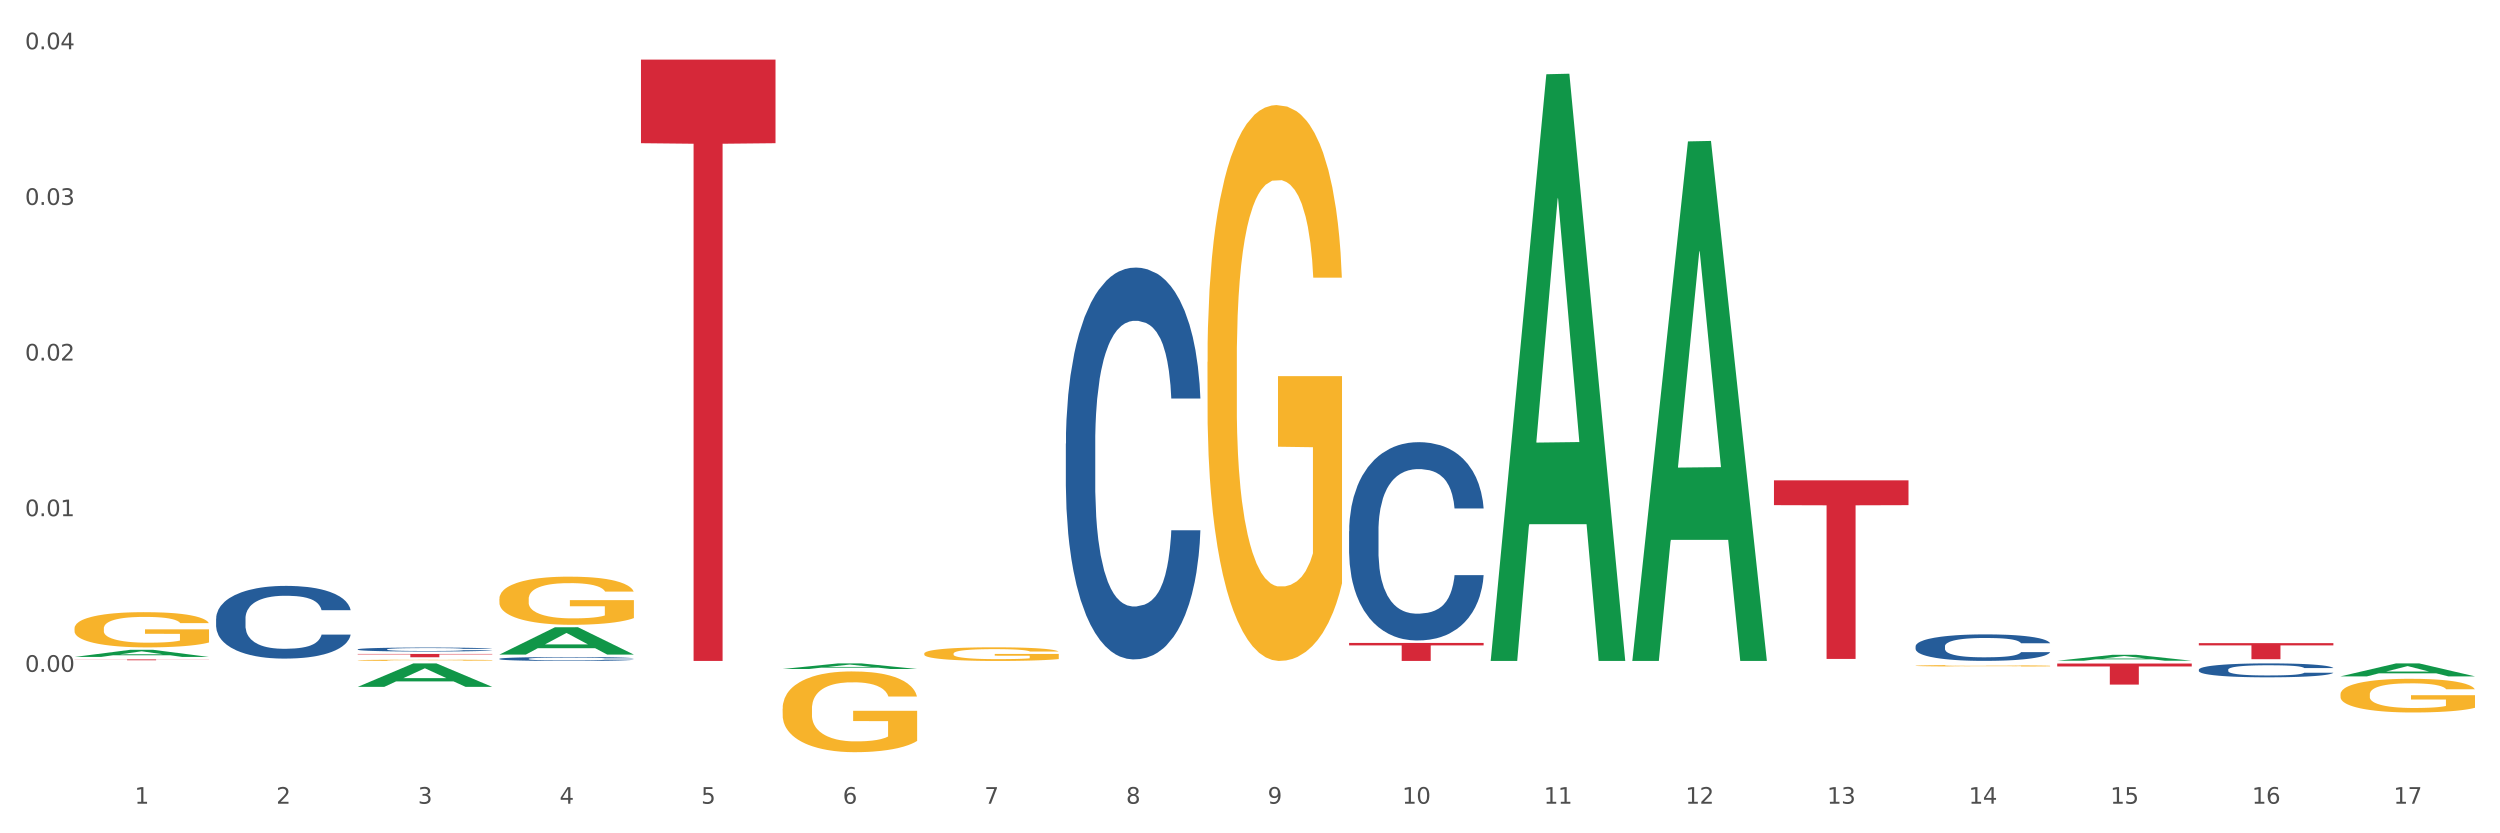
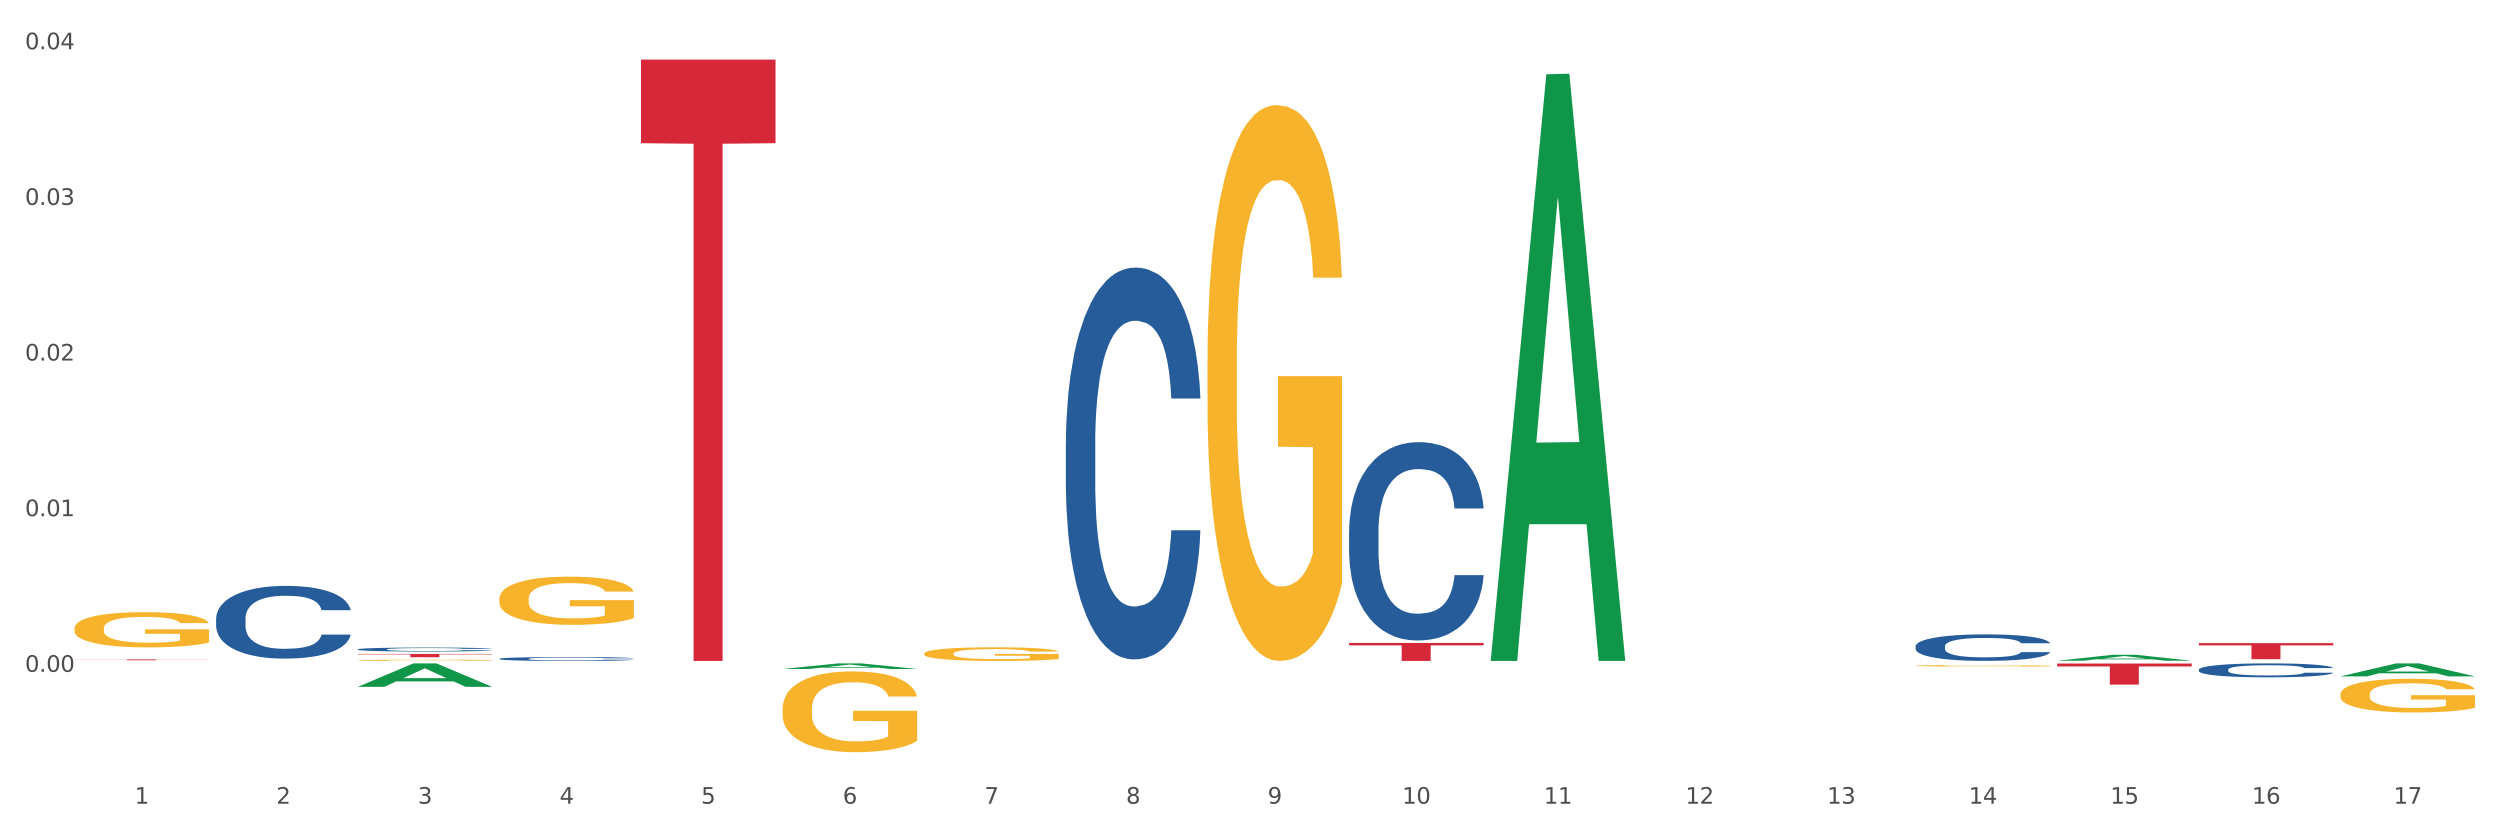
<svg xmlns="http://www.w3.org/2000/svg" xmlns:xlink="http://www.w3.org/1999/xlink" width="1080pt" height="360pt" viewBox="0 0 1080 360" version="1.1">
  <rect x="0" y="0" width="1080" height="360" fill="#333333" stroke="none" />
  <defs>
    <style type="text/css">*{stroke-linejoin: round; stroke-linecap: butt}</style>
  </defs>
  <g id="figure_1">
    <g id="patch_1">
      <path d="M 0 360  L 1080 360  L 1080 0  L 0 0  z " style="fill: #ffffff; stroke: #ffffff; stroke-linejoin: miter" />
    </g>
    <g id="axes_1">
      <g id="matplotlib.axis_1">
        <g id="xtick_1">
          <g id="text_1">
            <g style="fill: #4d4d4d" transform="translate(58.182 347.204) scale(0.096 -0.096)">
              <defs>
                <path id="DejaVuSans-31" d="M 794 531  L 1825 531  L 1825 4091  L 703 3866  L 703 4441  L 1819 4666  L 2450 4666  L 2450 531  L 3481 531  L 3481 0  L 794 0  L 794 531  z " transform="scale(0.016)" />
              </defs>
              <use xlink:href="#DejaVuSans-31" />
            </g>
          </g>
        </g>
        <g id="xtick_2">
          <g id="text_2">
            <g style="fill: #4d4d4d" transform="translate(119.364 347.204) scale(0.096 -0.096)">
              <defs>
                <path id="DejaVuSans-32" d="M 1228 531  L 3431 531  L 3431 0  L 469 0  L 469 531  Q 828 903 1448 1529  Q 2069 2156 2228 2338  Q 2531 2678 2651 2914  Q 2772 3150 2772 3378  Q 2772 3750 2511 3984  Q 2250 4219 1831 4219  Q 1534 4219 1204 4116  Q 875 4013 500 3803  L 500 4441  Q 881 4594 1212 4672  Q 1544 4750 1819 4750  Q 2544 4750 2975 4387  Q 3406 4025 3406 3419  Q 3406 3131 3298 2873  Q 3191 2616 2906 2266  Q 2828 2175 2409 1742  Q 1991 1309 1228 531  z " transform="scale(0.016)" />
              </defs>
              <use xlink:href="#DejaVuSans-32" />
            </g>
          </g>
        </g>
        <g id="xtick_3">
          <g id="text_3">
            <g style="fill: #4d4d4d" transform="translate(180.545 347.204) scale(0.096 -0.096)">
              <defs>
                <path id="DejaVuSans-33" d="M 2597 2516  Q 3050 2419 3304 2112  Q 3559 1806 3559 1356  Q 3559 666 3084 287  Q 2609 -91 1734 -91  Q 1441 -91 1130 -33  Q 819 25 488 141  L 488 750  Q 750 597 1062 519  Q 1375 441 1716 441  Q 2309 441 2620 675  Q 2931 909 2931 1356  Q 2931 1769 2642 2001  Q 2353 2234 1838 2234  L 1294 2234  L 1294 2753  L 1863 2753  Q 2328 2753 2575 2939  Q 2822 3125 2822 3475  Q 2822 3834 2567 4026  Q 2313 4219 1838 4219  Q 1578 4219 1281 4162  Q 984 4106 628 3988  L 628 4550  Q 988 4650 1302 4700  Q 1616 4750 1894 4750  Q 2613 4750 3031 4423  Q 3450 4097 3450 3541  Q 3450 3153 3228 2886  Q 3006 2619 2597 2516  z " transform="scale(0.016)" />
              </defs>
              <use xlink:href="#DejaVuSans-33" />
            </g>
          </g>
        </g>
        <g id="xtick_4">
          <g id="text_4">
            <g style="fill: #4d4d4d" transform="translate(241.726 347.204) scale(0.096 -0.096)">
              <defs>
                <path id="DejaVuSans-34" d="M 2419 4116  L 825 1625  L 2419 1625  L 2419 4116  z M 2253 4666  L 3047 4666  L 3047 1625  L 3713 1625  L 3713 1100  L 3047 1100  L 3047 0  L 2419 0  L 2419 1100  L 313 1100  L 313 1709  L 2253 4666  z " transform="scale(0.016)" />
              </defs>
              <use xlink:href="#DejaVuSans-34" />
            </g>
          </g>
        </g>
        <g id="xtick_5">
          <g id="text_5">
            <g style="fill: #4d4d4d" transform="translate(302.908 347.204) scale(0.096 -0.096)">
              <defs>
                <path id="DejaVuSans-35" d="M 691 4666  L 3169 4666  L 3169 4134  L 1269 4134  L 1269 2991  Q 1406 3038 1543 3061  Q 1681 3084 1819 3084  Q 2600 3084 3056 2656  Q 3513 2228 3513 1497  Q 3513 744 3044 326  Q 2575 -91 1722 -91  Q 1428 -91 1123 -41  Q 819 9 494 109  L 494 744  Q 775 591 1075 516  Q 1375 441 1709 441  Q 2250 441 2565 725  Q 2881 1009 2881 1497  Q 2881 1984 2565 2268  Q 2250 2553 1709 2553  Q 1456 2553 1204 2497  Q 953 2441 691 2322  L 691 4666  z " transform="scale(0.016)" />
              </defs>
              <use xlink:href="#DejaVuSans-35" />
            </g>
          </g>
        </g>
        <g id="xtick_6">
          <g id="text_6">
            <g style="fill: #4d4d4d" transform="translate(364.089 347.204) scale(0.096 -0.096)">
              <defs>
                <path id="DejaVuSans-36" d="M 2113 2584  Q 1688 2584 1439 2293  Q 1191 2003 1191 1497  Q 1191 994 1439 701  Q 1688 409 2113 409  Q 2538 409 2786 701  Q 3034 994 3034 1497  Q 3034 2003 2786 2293  Q 2538 2584 2113 2584  z M 3366 4563  L 3366 3988  Q 3128 4100 2886 4159  Q 2644 4219 2406 4219  Q 1781 4219 1451 3797  Q 1122 3375 1075 2522  Q 1259 2794 1537 2939  Q 1816 3084 2150 3084  Q 2853 3084 3261 2657  Q 3669 2231 3669 1497  Q 3669 778 3244 343  Q 2819 -91 2113 -91  Q 1303 -91 875 529  Q 447 1150 447 2328  Q 447 3434 972 4092  Q 1497 4750 2381 4750  Q 2619 4750 2861 4703  Q 3103 4656 3366 4563  z " transform="scale(0.016)" />
              </defs>
              <use xlink:href="#DejaVuSans-36" />
            </g>
          </g>
        </g>
        <g id="xtick_7">
          <g id="text_7">
            <g style="fill: #4d4d4d" transform="translate(425.271 347.204) scale(0.096 -0.096)">
              <defs>
                <path id="DejaVuSans-37" d="M 525 4666  L 3525 4666  L 3525 4397  L 1831 0  L 1172 0  L 2766 4134  L 525 4134  L 525 4666  z " transform="scale(0.016)" />
              </defs>
              <use xlink:href="#DejaVuSans-37" />
            </g>
          </g>
        </g>
        <g id="xtick_8">
          <g id="text_8">
            <g style="fill: #4d4d4d" transform="translate(486.452 347.204) scale(0.096 -0.096)">
              <defs>
                <path id="DejaVuSans-38" d="M 2034 2216  Q 1584 2216 1326 1975  Q 1069 1734 1069 1313  Q 1069 891 1326 650  Q 1584 409 2034 409  Q 2484 409 2743 651  Q 3003 894 3003 1313  Q 3003 1734 2745 1975  Q 2488 2216 2034 2216  z M 1403 2484  Q 997 2584 770 2862  Q 544 3141 544 3541  Q 544 4100 942 4425  Q 1341 4750 2034 4750  Q 2731 4750 3128 4425  Q 3525 4100 3525 3541  Q 3525 3141 3298 2862  Q 3072 2584 2669 2484  Q 3125 2378 3379 2068  Q 3634 1759 3634 1313  Q 3634 634 3220 271  Q 2806 -91 2034 -91  Q 1263 -91 848 271  Q 434 634 434 1313  Q 434 1759 690 2068  Q 947 2378 1403 2484  z M 1172 3481  Q 1172 3119 1398 2916  Q 1625 2713 2034 2713  Q 2441 2713 2670 2916  Q 2900 3119 2900 3481  Q 2900 3844 2670 4047  Q 2441 4250 2034 4250  Q 1625 4250 1398 4047  Q 1172 3844 1172 3481  z " transform="scale(0.016)" />
              </defs>
              <use xlink:href="#DejaVuSans-38" />
            </g>
          </g>
        </g>
        <g id="xtick_9">
          <g id="text_9">
            <g style="fill: #4d4d4d" transform="translate(547.634 347.204) scale(0.096 -0.096)">
              <defs>
                <path id="DejaVuSans-39" d="M 703 97  L 703 672  Q 941 559 1184 500  Q 1428 441 1663 441  Q 2288 441 2617 861  Q 2947 1281 2994 2138  Q 2813 1869 2534 1725  Q 2256 1581 1919 1581  Q 1219 1581 811 2004  Q 403 2428 403 3163  Q 403 3881 828 4315  Q 1253 4750 1959 4750  Q 2769 4750 3195 4129  Q 3622 3509 3622 2328  Q 3622 1225 3098 567  Q 2575 -91 1691 -91  Q 1453 -91 1209 -44  Q 966 3 703 97  z M 1959 2075  Q 2384 2075 2632 2365  Q 2881 2656 2881 3163  Q 2881 3666 2632 3958  Q 2384 4250 1959 4250  Q 1534 4250 1286 3958  Q 1038 3666 1038 3163  Q 1038 2656 1286 2365  Q 1534 2075 1959 2075  z " transform="scale(0.016)" />
              </defs>
              <use xlink:href="#DejaVuSans-39" />
            </g>
          </g>
        </g>
        <g id="xtick_10">
          <g id="text_10">
            <g style="fill: #4d4d4d" transform="translate(605.761 347.204) scale(0.096 -0.096)">
              <defs>
                <path id="DejaVuSans-30" d="M 2034 4250  Q 1547 4250 1301 3770  Q 1056 3291 1056 2328  Q 1056 1369 1301 889  Q 1547 409 2034 409  Q 2525 409 2770 889  Q 3016 1369 3016 2328  Q 3016 3291 2770 3770  Q 2525 4250 2034 4250  z M 2034 4750  Q 2819 4750 3233 4129  Q 3647 3509 3647 2328  Q 3647 1150 3233 529  Q 2819 -91 2034 -91  Q 1250 -91 836 529  Q 422 1150 422 2328  Q 422 3509 836 4129  Q 1250 4750 2034 4750  z " transform="scale(0.016)" />
              </defs>
              <use xlink:href="#DejaVuSans-31" />
              <use xlink:href="#DejaVuSans-30" transform="translate(63.623 0)" />
            </g>
          </g>
        </g>
        <g id="xtick_11">
          <g id="text_11">
            <g style="fill: #4d4d4d" transform="translate(666.942 347.204) scale(0.096 -0.096)">
              <use xlink:href="#DejaVuSans-31" />
              <use xlink:href="#DejaVuSans-31" transform="translate(63.623 0)" />
            </g>
          </g>
        </g>
        <g id="xtick_12">
          <g id="text_12">
            <g style="fill: #4d4d4d" transform="translate(728.124 347.204) scale(0.096 -0.096)">
              <use xlink:href="#DejaVuSans-31" />
              <use xlink:href="#DejaVuSans-32" transform="translate(63.623 0)" />
            </g>
          </g>
        </g>
        <g id="xtick_13">
          <g id="text_13">
            <g style="fill: #4d4d4d" transform="translate(789.305 347.204) scale(0.096 -0.096)">
              <use xlink:href="#DejaVuSans-31" />
              <use xlink:href="#DejaVuSans-33" transform="translate(63.623 0)" />
            </g>
          </g>
        </g>
        <g id="xtick_14">
          <g id="text_14">
            <g style="fill: #4d4d4d" transform="translate(850.487 347.204) scale(0.096 -0.096)">
              <use xlink:href="#DejaVuSans-31" />
              <use xlink:href="#DejaVuSans-34" transform="translate(63.623 0)" />
            </g>
          </g>
        </g>
        <g id="xtick_15">
          <g id="text_15">
            <g style="fill: #4d4d4d" transform="translate(911.668 347.204) scale(0.096 -0.096)">
              <use xlink:href="#DejaVuSans-31" />
              <use xlink:href="#DejaVuSans-35" transform="translate(63.623 0)" />
            </g>
          </g>
        </g>
        <g id="xtick_16">
          <g id="text_16">
            <g style="fill: #4d4d4d" transform="translate(972.849 347.204) scale(0.096 -0.096)">
              <use xlink:href="#DejaVuSans-31" />
              <use xlink:href="#DejaVuSans-36" transform="translate(63.623 0)" />
            </g>
          </g>
        </g>
        <g id="xtick_17">
          <g id="text_17">
            <g style="fill: #4d4d4d" transform="translate(1034.031 347.204) scale(0.096 -0.096)">
              <use xlink:href="#DejaVuSans-31" />
              <use xlink:href="#DejaVuSans-37" transform="translate(63.623 0)" />
            </g>
          </g>
        </g>
        <g id="xtick_18" />
        <g id="xtick_19" />
        <g id="xtick_20" />
        <g id="xtick_21" />
        <g id="xtick_22" />
        <g id="xtick_23" />
        <g id="xtick_24" />
        <g id="xtick_25" />
        <g id="xtick_26" />
        <g id="xtick_27" />
        <g id="xtick_28" />
        <g id="xtick_29" />
        <g id="xtick_30" />
        <g id="xtick_31" />
        <g id="xtick_32" />
        <g id="xtick_33" />
      </g>
      <g id="matplotlib.axis_2">
        <g id="ytick_1">
          <g id="text_18">
            <g style="fill: #4d4d4d" transform="translate(10.8 290.226) scale(0.096 -0.096)">
              <defs>
                <path id="DejaVuSans-2e" d="M 684 794  L 1344 794  L 1344 0  L 684 0  L 684 794  z " transform="scale(0.016)" />
              </defs>
              <use xlink:href="#DejaVuSans-30" />
              <use xlink:href="#DejaVuSans-2e" transform="translate(63.623 0)" />
              <use xlink:href="#DejaVuSans-30" transform="translate(95.41 0)" />
              <use xlink:href="#DejaVuSans-30" transform="translate(159.033 0)" />
            </g>
          </g>
        </g>
        <g id="ytick_2">
          <g id="text_19">
            <g style="fill: #4d4d4d" transform="translate(10.8 222.99) scale(0.096 -0.096)">
              <use xlink:href="#DejaVuSans-30" />
              <use xlink:href="#DejaVuSans-2e" transform="translate(63.623 0)" />
              <use xlink:href="#DejaVuSans-30" transform="translate(95.41 0)" />
              <use xlink:href="#DejaVuSans-31" transform="translate(159.033 0)" />
            </g>
          </g>
        </g>
        <g id="ytick_3">
          <g id="text_20">
            <g style="fill: #4d4d4d" transform="translate(10.8 155.754) scale(0.096 -0.096)">
              <use xlink:href="#DejaVuSans-30" />
              <use xlink:href="#DejaVuSans-2e" transform="translate(63.623 0)" />
              <use xlink:href="#DejaVuSans-30" transform="translate(95.41 0)" />
              <use xlink:href="#DejaVuSans-32" transform="translate(159.033 0)" />
            </g>
          </g>
        </g>
        <g id="ytick_4">
          <g id="text_21">
            <g style="fill: #4d4d4d" transform="translate(10.8 88.518) scale(0.096 -0.096)">
              <use xlink:href="#DejaVuSans-30" />
              <use xlink:href="#DejaVuSans-2e" transform="translate(63.623 0)" />
              <use xlink:href="#DejaVuSans-30" transform="translate(95.41 0)" />
              <use xlink:href="#DejaVuSans-33" transform="translate(159.033 0)" />
            </g>
          </g>
        </g>
        <g id="ytick_5">
          <g id="text_22">
            <g style="fill: #4d4d4d" transform="translate(10.8 21.282) scale(0.096 -0.096)">
              <use xlink:href="#DejaVuSans-30" />
              <use xlink:href="#DejaVuSans-2e" transform="translate(63.623 0)" />
              <use xlink:href="#DejaVuSans-30" transform="translate(95.41 0)" />
              <use xlink:href="#DejaVuSans-34" transform="translate(159.033 0)" />
            </g>
          </g>
        </g>
        <g id="ytick_6" />
        <g id="ytick_7" />
        <g id="ytick_8" />
        <g id="ytick_9" />
        <g id="ytick_10" />
      </g>
      <g id="PolyCollection_1">
-         <path d="M 705.171 285.113  L 705.23 284.902  L 729.198 61.088  L 739.145 60.877  L 763.293 285.535  L 751.788 285.535  L 746.575 233.221  L 721.828 233.221  L 721.649 234.064  L 716.615 285.535  L 705.171 285.535  L 705.171 285.113  L 724.944 202  L 743.459 201.789  L 734.292 108.762  L 734.172 108.34  L 734.052 108.973  L 724.884 201.789  L 724.944 202  L 705.171 285.113  z " clip-path="url(#p95fa399263)" style="fill: #109648" />
        <path d="M 888.715 285.44  L 888.775 285.438  L 912.743 282.864  L 922.689 282.862  L 946.837 285.445  L 935.333 285.445  L 930.12 284.843  L 905.373 284.843  L 905.193 284.853  L 900.16 285.445  L 888.715 285.445  L 888.715 285.44  L 908.488 284.484  L 927.004 284.482  L 917.836 283.412  L 917.716 283.408  L 917.596 283.415  L 908.428 284.482  L 908.488 284.484  L 888.715 285.44  z " clip-path="url(#p95fa399263)" style="fill: #109648" />
        <path d="M 1011.078 292.187  L 1011.138 292.181  L 1035.106 286.584  L 1045.052 286.579  L 1069.2 292.197  L 1057.695 292.197  L 1052.482 290.889  L 1027.735 290.889  L 1027.556 290.91  L 1022.522 292.197  L 1011.078 292.197  L 1011.078 292.187  L 1030.851 290.108  L 1049.366 290.103  L 1040.199 287.776  L 1040.079 287.766  L 1039.959 287.781  L 1030.791 290.103  L 1030.851 290.108  L 1011.078 292.187  z " clip-path="url(#p95fa399263)" style="fill: #109648" />
-         <path d="M 766.352 207.499  L 824.474 207.499  L 824.474 218.222  L 801.611 218.295  L 801.611 284.66  L 789.078 284.66  L 789.078 218.295  L 766.352 218.222  L 766.352 207.572  L 766.352 207.499  z " clip-path="url(#p95fa399263)" style="fill: #d62839" />
        <path d="M 827.533 279.198  L 827.602 279.187  L 827.602 278.895  L 827.808 278.497  L 828.564 277.765  L 829.526 277.211  L 831.175 276.563  L 832.068 276.291  L 833.236 275.988  L 835.64 275.496  L 838.388 275.078  L 840.312 274.848  L 841.755 274.702  L 844.984 274.44  L 846.839 274.325  L 848.762 274.231  L 850.411 274.168  L 853.159 274.095  L 855.358 274.064  L 857.9 274.053  L 860.03 274.064  L 862.847 274.105  L 866.969 274.231  L 868.549 274.304  L 870.679 274.43  L 872.877 274.597  L 874.663 274.764  L 876.724 275.005  L 878.854 275.318  L 880.915 275.716  L 882.358 276.082  L 883.526 276.469  L 884.557 276.939  L 885.312 277.452  L 885.656 277.88  L 873.083 277.88  L 872.74 277.493  L 872.053 277.075  L 871.366 276.793  L 870.61 276.563  L 869.442 276.301  L 868.411 276.134  L 866.694 275.935  L 865.114 275.81  L 863.808 275.737  L 862.228 275.674  L 858.862 275.611  L 856.457 275.611  L 854.946 275.632  L 853.091 275.684  L 851.511 275.758  L 849.656 275.883  L 848.213 276.019  L 846.77 276.197  L 845.946 276.322  L 844.709 276.552  L 843.885 276.741  L 842.785 277.065  L 842.167 277.295  L 841.068 277.891  L 840.587 278.33  L 840.381 278.633  L 840.243 278.968  L 840.243 280.599  L 840.656 281.331  L 840.999 281.645  L 841.549 282  L 842.579 282.46  L 844.091 282.91  L 845.671 283.234  L 846.976 283.433  L 848.213 283.579  L 849.45 283.694  L 850.961 283.799  L 852.198 283.862  L 854.053 283.924  L 856.251 283.956  L 857.969 283.956  L 861.472 283.904  L 863.053 283.851  L 864.564 283.778  L 866.213 283.663  L 867.518 283.538  L 868.274 283.443  L 869.511 283.245  L 870.472 283.036  L 871.297 282.795  L 871.847 282.586  L 872.465 282.272  L 872.946 281.917  L 873.083 281.729  L 885.656 281.729  L 885.381 282.105  L 884.9 282.471  L 883.938 282.962  L 883.182 283.245  L 882.015 283.59  L 880.778 283.883  L 879.06 284.207  L 877.48 284.447  L 875.831 284.656  L 874.045 284.845  L 870.816 285.106  L 869.648 285.179  L 867.175 285.305  L 865.251 285.378  L 862.434 285.451  L 859.549 285.493  L 856.526 285.503  L 853.846 285.483  L 850.892 285.42  L 849.037 285.357  L 846.976 285.263  L 844.572 285.117  L 842.304 284.939  L 840.175 284.73  L 838.182 284.489  L 836.327 284.217  L 833.923 283.768  L 832.136 283.328  L 830.831 282.921  L 829.938 282.576  L 829.045 282.136  L 828.564 281.833  L 827.808 281.101  L 827.533 280.421  L 827.533 279.198  z " clip-path="url(#p95fa399263)" style="fill: #255c99" />
        <path d="M 582.808 229.511  L 582.876 229.433  L 582.876 227.242  L 583.083 224.268  L 583.838 218.791  L 584.8 214.644  L 586.449 209.793  L 587.342 207.759  L 588.51 205.49  L 590.915 201.812  L 593.663 198.682  L 595.586 196.961  L 597.029 195.865  L 600.258 193.909  L 602.113 193.049  L 604.037 192.344  L 605.686 191.875  L 608.434 191.327  L 610.632 191.093  L 613.174 191.014  L 615.304 191.093  L 618.121 191.405  L 622.243 192.344  L 623.823 192.892  L 625.953 193.831  L 628.151 195.083  L 629.938 196.335  L 631.999 198.135  L 634.129 200.482  L 636.19 203.455  L 637.632 206.194  L 638.8 209.089  L 639.831 212.61  L 640.587 216.444  L 640.93 219.652  L 628.358 219.652  L 628.014 216.757  L 627.327 213.627  L 626.64 211.515  L 625.884 209.793  L 624.716 207.837  L 623.686 206.585  L 621.968 205.098  L 620.388 204.159  L 619.083 203.612  L 617.503 203.142  L 614.136 202.673  L 611.732 202.673  L 610.22 202.829  L 608.365 203.221  L 606.785 203.768  L 604.93 204.707  L 603.487 205.724  L 602.044 207.055  L 601.22 207.993  L 599.983 209.715  L 599.159 211.123  L 598.06 213.549  L 597.441 215.27  L 596.342 219.73  L 595.861 223.017  L 595.655 225.286  L 595.518 227.79  L 595.518 239.996  L 595.93 245.473  L 596.273 247.82  L 596.823 250.481  L 597.854 253.923  L 599.365 257.288  L 600.945 259.714  L 602.251 261.2  L 603.487 262.296  L 604.724 263.156  L 606.235 263.939  L 607.472 264.408  L 609.327 264.878  L 611.525 265.112  L 613.243 265.112  L 616.747 264.721  L 618.327 264.33  L 619.838 263.782  L 621.487 262.922  L 622.793 261.983  L 623.548 261.278  L 624.785 259.792  L 625.747 258.227  L 626.571 256.427  L 627.121 254.862  L 627.739 252.515  L 628.22 249.855  L 628.358 248.446  L 640.93 248.446  L 640.655 251.263  L 640.174 254.002  L 639.213 257.679  L 638.457 259.792  L 637.289 262.374  L 636.052 264.565  L 634.335 266.99  L 632.754 268.79  L 631.106 270.355  L 629.319 271.763  L 626.09 273.719  L 624.922 274.267  L 622.449 275.206  L 620.525 275.754  L 617.709 276.302  L 614.823 276.615  L 611.8 276.693  L 609.121 276.536  L 606.167 276.067  L 604.312 275.597  L 602.251 274.893  L 599.846 273.798  L 597.579 272.468  L 595.449 270.903  L 593.457 269.103  L 591.602 267.069  L 589.197 263.704  L 587.411 260.418  L 586.105 257.366  L 585.212 254.784  L 584.319 251.498  L 583.838 249.229  L 583.083 243.752  L 582.808 238.666  L 582.808 229.511  z " clip-path="url(#p95fa399263)" style="fill: #255c99" />
        <path d="M 460.445 191.65  L 460.514 191.496  L 460.514 187.167  L 460.72 181.292  L 461.475 170.47  L 462.437 162.277  L 464.086 152.692  L 464.979 148.672  L 466.147 144.189  L 468.552 136.923  L 471.3 130.739  L 473.224 127.337  L 474.666 125.173  L 477.895 121.308  L 479.75 119.608  L 481.674 118.216  L 483.323 117.289  L 486.071 116.206  L 488.269 115.743  L 490.811 115.588  L 492.941 115.743  L 495.758 116.361  L 499.88 118.216  L 501.46 119.298  L 503.59 121.153  L 505.789 123.627  L 507.575 126.101  L 509.636 129.656  L 511.766 134.294  L 513.827 140.169  L 515.27 145.58  L 516.437 151.3  L 517.468 158.257  L 518.224 165.832  L 518.567 172.171  L 505.995 172.171  L 505.651 166.451  L 504.964 160.267  L 504.277 156.093  L 503.521 152.692  L 502.353 148.827  L 501.323 146.353  L 499.605 143.416  L 498.025 141.56  L 496.72 140.478  L 495.14 139.551  L 491.773 138.623  L 489.369 138.623  L 487.857 138.932  L 486.002 139.705  L 484.422 140.787  L 482.567 142.643  L 481.124 144.652  L 479.682 147.281  L 478.857 149.136  L 477.621 152.537  L 476.796 155.32  L 475.697 160.112  L 475.079 163.513  L 473.979 172.326  L 473.498 178.819  L 473.292 183.302  L 473.155 188.249  L 473.155 212.366  L 473.567 223.188  L 473.911 227.826  L 474.46 233.083  L 475.491 239.885  L 477.002 246.533  L 478.582 251.325  L 479.888 254.263  L 481.124 256.427  L 482.361 258.128  L 483.872 259.673  L 485.109 260.601  L 486.964 261.529  L 489.163 261.992  L 490.88 261.992  L 494.384 261.219  L 495.964 260.446  L 497.476 259.364  L 499.124 257.664  L 500.43 255.809  L 501.186 254.417  L 502.422 251.48  L 503.384 248.388  L 504.208 244.832  L 504.758 241.74  L 505.376 237.102  L 505.857 231.846  L 505.995 229.063  L 518.567 229.063  L 518.292 234.629  L 517.812 240.04  L 516.85 247.306  L 516.094 251.48  L 514.926 256.582  L 513.689 260.91  L 511.972 265.703  L 510.392 269.259  L 508.743 272.351  L 506.957 275.133  L 503.728 278.998  L 502.56 280.08  L 500.086 281.936  L 498.163 283.018  L 495.346 284.1  L 492.46 284.718  L 489.437 284.873  L 486.758 284.564  L 483.804 283.636  L 481.949 282.709  L 479.888 281.317  L 477.483 279.153  L 475.216 276.525  L 473.086 273.433  L 471.094 269.877  L 469.239 265.857  L 466.834 259.21  L 465.048 252.717  L 463.743 246.687  L 462.849 241.586  L 461.956 235.092  L 461.475 230.609  L 460.72 219.787  L 460.445 209.738  L 460.445 191.65  z " clip-path="url(#p95fa399263)" style="fill: #255c99" />
        <path d="M 215.719 284.598  L 215.788 284.596  L 215.788 284.553  L 215.994 284.494  L 216.75 284.385  L 217.712 284.303  L 219.36 284.206  L 220.254 284.166  L 221.422 284.121  L 223.826 284.048  L 226.574 283.985  L 228.498 283.951  L 229.941 283.929  L 233.17 283.891  L 235.025 283.874  L 236.948 283.86  L 238.597 283.85  L 241.345 283.839  L 243.544 283.835  L 246.086 283.833  L 248.216 283.835  L 251.032 283.841  L 255.155 283.86  L 256.735 283.87  L 258.864 283.889  L 261.063 283.914  L 262.849 283.939  L 264.91 283.975  L 267.04 284.021  L 269.101 284.08  L 270.544 284.135  L 271.712 284.192  L 272.742 284.262  L 273.498 284.338  L 273.842 284.402  L 261.269 284.402  L 260.926 284.345  L 260.238 284.282  L 259.551 284.24  L 258.796 284.206  L 257.628 284.167  L 256.597 284.142  L 254.88 284.113  L 253.3 284.094  L 251.994 284.083  L 250.414 284.074  L 247.048 284.065  L 244.643 284.065  L 243.132 284.068  L 241.277 284.076  L 239.696 284.086  L 237.841 284.105  L 236.399 284.125  L 234.956 284.152  L 234.132 284.17  L 232.895 284.205  L 232.07 284.233  L 230.971 284.281  L 230.353 284.315  L 229.254 284.404  L 228.773 284.469  L 228.567 284.514  L 228.429 284.564  L 228.429 284.806  L 228.841 284.915  L 229.185 284.962  L 229.735 285.015  L 230.765 285.083  L 232.277 285.15  L 233.857 285.198  L 235.162 285.227  L 236.399 285.249  L 237.635 285.266  L 239.147 285.282  L 240.383 285.291  L 242.238 285.301  L 244.437 285.305  L 246.154 285.305  L 249.658 285.297  L 251.238 285.29  L 252.75 285.279  L 254.399 285.262  L 255.704 285.243  L 256.46 285.229  L 257.696 285.2  L 258.658 285.168  L 259.483 285.133  L 260.032 285.102  L 260.651 285.055  L 261.132 285.002  L 261.269 284.974  L 273.842 284.974  L 273.567 285.03  L 273.086 285.084  L 272.124 285.158  L 271.368 285.2  L 270.2 285.251  L 268.964 285.294  L 267.246 285.343  L 265.666 285.378  L 264.017 285.409  L 262.231 285.437  L 259.002 285.476  L 257.834 285.487  L 255.361 285.506  L 253.437 285.517  L 250.62 285.527  L 247.735 285.534  L 244.712 285.535  L 242.032 285.532  L 239.078 285.523  L 237.223 285.514  L 235.162 285.5  L 232.757 285.478  L 230.49 285.451  L 228.361 285.42  L 226.368 285.384  L 224.513 285.344  L 222.109 285.277  L 220.322 285.212  L 219.017 285.151  L 218.124 285.1  L 217.231 285.035  L 216.75 284.99  L 215.994 284.881  L 215.719 284.78  L 215.719 284.598  z " clip-path="url(#p95fa399263)" style="fill: #255c99" />
        <path d="M 888.715 286.634  L 946.837 286.634  L 946.837 287.9  L 923.974 287.909  L 923.974 295.744  L 911.44 295.744  L 911.44 287.909  L 888.715 287.9  L 888.715 286.643  L 888.715 286.634  z " clip-path="url(#p95fa399263)" style="fill: #d62839" />
        <path d="M 949.896 289.286  L 949.965 289.281  L 949.965 289.127  L 950.171 288.917  L 950.927 288.532  L 951.889 288.241  L 953.537 287.899  L 954.431 287.756  L 955.599 287.597  L 958.003 287.338  L 960.751 287.118  L 962.675 286.997  L 964.118 286.92  L 967.347 286.782  L 969.202 286.722  L 971.125 286.672  L 972.774 286.639  L 975.522 286.601  L 977.721 286.584  L 980.263 286.579  L 982.393 286.584  L 985.209 286.606  L 989.331 286.672  L 990.912 286.711  L 993.041 286.777  L 995.24 286.865  L 997.026 286.953  L 999.087 287.079  L 1001.217 287.244  L 1003.278 287.454  L 1004.721 287.646  L 1005.889 287.85  L 1006.919 288.097  L 1007.675 288.367  L 1008.019 288.593  L 995.446 288.593  L 995.103 288.389  L 994.415 288.169  L 993.728 288.02  L 992.973 287.899  L 991.805 287.762  L 990.774 287.674  L 989.057 287.569  L 987.477 287.503  L 986.171 287.465  L 984.591 287.432  L 981.225 287.399  L 978.82 287.399  L 977.309 287.41  L 975.454 287.437  L 973.873 287.476  L 972.018 287.542  L 970.576 287.613  L 969.133 287.707  L 968.309 287.773  L 967.072 287.894  L 966.247 287.993  L 965.148 288.163  L 964.53 288.285  L 963.431 288.598  L 962.95 288.829  L 962.744 288.989  L 962.606 289.165  L 962.606 290.024  L 963.018 290.409  L 963.362 290.574  L 963.912 290.761  L 964.942 291.003  L 966.454 291.24  L 968.034 291.41  L 969.339 291.515  L 970.576 291.592  L 971.812 291.653  L 973.324 291.708  L 974.56 291.741  L 976.415 291.774  L 978.614 291.79  L 980.331 291.79  L 983.835 291.763  L 985.415 291.735  L 986.927 291.697  L 988.576 291.636  L 989.881 291.57  L 990.637 291.52  L 991.873 291.416  L 992.835 291.306  L 993.66 291.179  L 994.209 291.069  L 994.828 290.904  L 995.309 290.717  L 995.446 290.618  L 1008.019 290.618  L 1007.744 290.816  L 1007.263 291.009  L 1006.301 291.267  L 1005.545 291.416  L 1004.377 291.597  L 1003.141 291.752  L 1001.423 291.922  L 999.843 292.049  L 998.194 292.159  L 996.408 292.258  L 993.179 292.395  L 992.011 292.434  L 989.538 292.5  L 987.614 292.539  L 984.797 292.577  L 981.912 292.599  L 978.889 292.605  L 976.209 292.594  L 973.255 292.561  L 971.4 292.528  L 969.339 292.478  L 966.934 292.401  L 964.667 292.307  L 962.538 292.197  L 960.545 292.071  L 958.69 291.928  L 956.286 291.691  L 954.499 291.46  L 953.194 291.245  L 952.301 291.064  L 951.408 290.833  L 950.927 290.673  L 950.171 290.288  L 949.896 289.93  L 949.896 289.286  z " clip-path="url(#p95fa399263)" style="fill: #255c99" />
        <path d="M 32.175 271.488  L 32.244 271.474  L 32.244 270.974  L 32.381 270.543  L 33.067 269.5  L 34.096 268.639  L 34.851 268.18  L 35.606 267.805  L 36.498 267.429  L 37.596 267.04  L 39.586 266.47  L 40.821 266.179  L 42.331 265.873  L 45.076 265.428  L 47.066 265.178  L 49.124 264.969  L 52.487 264.719  L 54.683 264.608  L 57.016 264.525  L 59.829 264.469  L 61.957 264.455  L 66.623 264.497  L 70.603 264.622  L 72.524 264.719  L 74.995 264.886  L 76.299 264.997  L 78.426 265.219  L 80.622 265.511  L 82.131 265.762  L 84.396 266.234  L 86.111 266.707  L 87.69 267.29  L 88.513 267.694  L 89.131 268.069  L 89.68 268.5  L 90.229 269.181  L 77.877 269.181  L 77.397 268.694  L 76.642 268.236  L 75.544 267.791  L 74.583 267.513  L 72.936 267.165  L 71.426 266.943  L 69.848 266.776  L 67.927 266.637  L 66.417 266.568  L 64.29 266.512  L 60.104 266.526  L 57.29 266.637  L 55.369 266.776  L 54.134 266.901  L 53.036 267.04  L 51.801 267.235  L 50.36 267.527  L 49.33 267.791  L 48.301 268.124  L 47.478 268.458  L 46.723 268.847  L 46.105 269.264  L 45.625 269.695  L 45.213 270.223  L 44.87 271.099  L 44.87 273.003  L 45.007 273.434  L 45.35 274.004  L 45.762 274.435  L 46.448 274.949  L 47.066 275.296  L 48.232 275.797  L 49.536 276.214  L 50.566 276.478  L 51.595 276.7  L 53.379 277.006  L 55.369 277.256  L 57.085 277.409  L 59.418 277.548  L 60.996 277.604  L 62.368 277.631  L 65.731 277.631  L 68.133 277.59  L 70.809 277.492  L 72.868 277.367  L 74.583 277.215  L 76.504 276.964  L 77.74 276.728  L 77.74 273.823  L 62.643 273.809  L 62.643 271.877  L 90.297 271.877  L 90.297 277.548  L 89.131 277.84  L 87.827 278.104  L 86.455 278.34  L 84.396 278.632  L 81.926 278.91  L 79.73 279.105  L 77.397 279.272  L 74.652 279.424  L 71.083 279.563  L 68.887 279.619  L 66.143 279.661  L 62.917 279.675  L 60.104 279.647  L 57.359 279.577  L 54.477 279.452  L 51.663 279.272  L 49.536 279.091  L 47.409 278.869  L 45.144 278.577  L 43.36 278.299  L 41.988 278.048  L 40.478 277.729  L 38.831 277.312  L 37.596 276.937  L 36.498 276.547  L 35.332 276.047  L 34.508 275.616  L 33.685 275.074  L 33.204 274.671  L 32.655 274.045  L 32.244 273.17  L 32.175 271.488  z " clip-path="url(#p95fa399263)" style="fill: #f7b32b" />
        <path d="M 154.538 285.241  L 154.606 285.241  L 154.606 285.223  L 154.744 285.207  L 155.43 285.17  L 156.459 285.139  L 157.214 285.123  L 157.969 285.109  L 158.861 285.096  L 159.959 285.082  L 161.949 285.061  L 163.184 285.051  L 164.694 285.04  L 167.439 285.024  L 169.429 285.015  L 171.487 285.007  L 174.85 284.998  L 177.046 284.994  L 179.379 284.991  L 182.192 284.989  L 184.32 284.989  L 188.986 284.99  L 192.966 284.995  L 194.887 284.998  L 197.358 285.004  L 198.661 285.008  L 200.789 285.016  L 202.985 285.027  L 204.494 285.036  L 206.759 285.053  L 208.474 285.07  L 210.053 285.091  L 210.876 285.105  L 211.494 285.119  L 212.043 285.134  L 212.592 285.159  L 200.24 285.159  L 199.759 285.141  L 199.005 285.125  L 197.907 285.109  L 196.946 285.099  L 195.299 285.086  L 193.789 285.078  L 192.211 285.072  L 190.29 285.067  L 188.78 285.065  L 186.653 285.063  L 182.467 285.063  L 179.653 285.067  L 177.732 285.072  L 176.497 285.077  L 175.399 285.082  L 174.164 285.089  L 172.723 285.099  L 171.693 285.109  L 170.664 285.121  L 169.84 285.133  L 169.086 285.147  L 168.468 285.162  L 167.988 285.177  L 167.576 285.196  L 167.233 285.227  L 167.233 285.296  L 167.37 285.311  L 167.713 285.332  L 168.125 285.347  L 168.811 285.366  L 169.429 285.378  L 170.595 285.396  L 171.899 285.411  L 172.928 285.421  L 173.958 285.429  L 175.742 285.439  L 177.732 285.448  L 179.447 285.454  L 181.781 285.459  L 183.359 285.461  L 184.731 285.462  L 188.094 285.462  L 190.495 285.46  L 193.172 285.457  L 195.23 285.452  L 196.946 285.447  L 198.867 285.438  L 200.102 285.43  L 200.102 285.325  L 185.006 285.325  L 185.006 285.255  L 212.66 285.255  L 212.66 285.459  L 211.494 285.469  L 210.19 285.479  L 208.817 285.487  L 206.759 285.498  L 204.288 285.508  L 202.092 285.515  L 199.759 285.521  L 197.014 285.526  L 193.446 285.531  L 191.25 285.533  L 188.505 285.535  L 185.28 285.535  L 182.467 285.534  L 179.722 285.532  L 176.84 285.527  L 174.026 285.521  L 171.899 285.514  L 169.772 285.506  L 167.507 285.496  L 165.723 285.486  L 164.351 285.477  L 162.841 285.465  L 161.194 285.45  L 159.959 285.437  L 158.861 285.423  L 157.694 285.405  L 156.871 285.39  L 156.048 285.37  L 155.567 285.356  L 155.018 285.333  L 154.606 285.302  L 154.538 285.241  z " clip-path="url(#p95fa399263)" style="fill: #f7b32b" />
        <path d="M 643.989 285.059  L 644.049 284.821  L 668.017 32.076  L 677.964 31.838  L 702.112 285.535  L 690.607 285.535  L 685.394 226.458  L 660.647 226.458  L 660.467 227.411  L 655.434 285.535  L 643.989 285.535  L 643.989 285.059  L 663.763 191.203  L 682.278 190.964  L 673.11 85.912  L 672.99 85.436  L 672.871 86.15  L 663.703 190.964  L 663.763 191.203  L 643.989 285.059  z " clip-path="url(#p95fa399263)" style="fill: #109648" />
-         <path d="M 215.719 282.768  L 215.779 282.757  L 239.747 270.974  L 249.694 270.963  L 273.842 282.79  L 262.337 282.79  L 257.124 280.036  L 232.377 280.036  L 232.197 280.08  L 227.164 282.79  L 215.719 282.79  L 215.719 282.768  L 235.493 278.392  L 254.008 278.381  L 244.84 273.484  L 244.72 273.462  L 244.601 273.495  L 235.433 278.381  L 235.493 278.392  L 215.719 282.768  z " clip-path="url(#p95fa399263)" style="fill: #109648" />
        <path d="M 338.082 289.005  L 338.142 289.003  L 362.11 286.581  L 372.057 286.579  L 396.204 289.01  L 384.7 289.01  L 379.487 288.444  L 354.74 288.444  L 354.56 288.453  L 349.527 289.01  L 338.082 289.01  L 338.082 289.005  L 357.856 288.106  L 376.371 288.103  L 367.203 287.097  L 367.083 287.092  L 366.963 287.099  L 357.796 288.103  L 357.856 288.106  L 338.082 289.005  z " clip-path="url(#p95fa399263)" style="fill: #109648" />
-         <path d="M 32.175 283.801  L 32.235 283.798  L 56.203 280.721  L 66.15 280.718  L 90.297 283.806  L 78.793 283.806  L 73.58 283.087  L 48.833 283.087  L 48.653 283.099  L 43.62 283.806  L 32.175 283.806  L 32.175 283.801  L 51.949 282.658  L 70.464 282.655  L 61.296 281.376  L 61.176 281.37  L 61.056 281.379  L 51.889 282.655  L 51.949 282.658  L 32.175 283.801  z " clip-path="url(#p95fa399263)" style="fill: #109648" />
        <path d="M 827.533 287.598  L 827.602 287.597  L 827.602 287.576  L 827.739 287.558  L 828.425 287.514  L 829.455 287.478  L 830.21 287.459  L 830.964 287.443  L 831.857 287.427  L 832.954 287.411  L 834.945 287.387  L 836.18 287.374  L 837.689 287.362  L 840.434 287.343  L 842.424 287.332  L 844.483 287.324  L 847.845 287.313  L 850.041 287.308  L 852.374 287.305  L 855.188 287.302  L 857.315 287.302  L 861.981 287.304  L 865.961 287.309  L 867.883 287.313  L 870.353 287.32  L 871.657 287.325  L 873.784 287.334  L 875.98 287.346  L 877.49 287.357  L 879.754 287.377  L 881.47 287.397  L 883.048 287.421  L 883.872 287.438  L 884.489 287.454  L 885.038 287.472  L 885.587 287.501  L 873.235 287.501  L 872.755 287.48  L 872 287.461  L 870.902 287.442  L 869.941 287.43  L 868.295 287.416  L 866.785 287.406  L 865.207 287.399  L 863.285 287.394  L 861.775 287.391  L 859.648 287.388  L 855.462 287.389  L 852.649 287.394  L 850.727 287.399  L 849.492 287.405  L 848.394 287.411  L 847.159 287.419  L 845.718 287.431  L 844.689 287.442  L 843.659 287.456  L 842.836 287.47  L 842.081 287.487  L 841.464 287.504  L 840.983 287.522  L 840.571 287.544  L 840.228 287.581  L 840.228 287.661  L 840.366 287.679  L 840.709 287.703  L 841.12 287.721  L 841.807 287.743  L 842.424 287.758  L 843.591 287.779  L 844.895 287.796  L 845.924 287.807  L 846.953 287.817  L 848.737 287.83  L 850.727 287.84  L 852.443 287.846  L 854.776 287.852  L 856.354 287.855  L 857.727 287.856  L 861.089 287.856  L 863.491 287.854  L 866.167 287.85  L 868.226 287.845  L 869.941 287.838  L 871.863 287.828  L 873.098 287.818  L 873.098 287.696  L 858.001 287.695  L 858.001 287.614  L 885.656 287.614  L 885.656 287.852  L 884.489 287.865  L 883.185 287.876  L 881.813 287.886  L 879.754 287.898  L 877.284 287.91  L 875.088 287.918  L 872.755 287.925  L 870.01 287.931  L 866.442 287.937  L 864.246 287.939  L 861.501 287.941  L 858.276 287.942  L 855.462 287.941  L 852.717 287.938  L 849.835 287.932  L 847.022 287.925  L 844.895 287.917  L 842.767 287.908  L 840.503 287.896  L 838.719 287.884  L 837.346 287.873  L 835.837 287.86  L 834.19 287.842  L 832.954 287.827  L 831.857 287.81  L 830.69 287.789  L 829.867 287.771  L 829.043 287.748  L 828.563 287.731  L 828.014 287.705  L 827.602 287.668  L 827.533 287.598  z " clip-path="url(#p95fa399263)" style="fill: #f7b32b" />
        <path d="M 1011.078 299.968  L 1011.146 299.954  L 1011.146 299.476  L 1011.284 299.064  L 1011.97 298.067  L 1012.999 297.242  L 1013.754 296.804  L 1014.509 296.445  L 1015.401 296.086  L 1016.499 295.713  L 1018.489 295.168  L 1019.724 294.889  L 1021.234 294.597  L 1023.978 294.171  L 1025.969 293.932  L 1028.027 293.732  L 1031.39 293.493  L 1033.585 293.387  L 1035.919 293.307  L 1038.732 293.254  L 1040.859 293.24  L 1045.526 293.28  L 1049.506 293.4  L 1051.427 293.493  L 1053.897 293.653  L 1055.201 293.759  L 1057.328 293.972  L 1059.524 294.251  L 1061.034 294.49  L 1063.299 294.942  L 1065.014 295.394  L 1066.592 295.953  L 1067.416 296.338  L 1068.033 296.697  L 1068.582 297.109  L 1069.131 297.761  L 1056.78 297.761  L 1056.299 297.295  L 1055.544 296.857  L 1054.446 296.431  L 1053.486 296.165  L 1051.839 295.833  L 1050.329 295.62  L 1048.751 295.461  L 1046.829 295.328  L 1045.32 295.261  L 1043.192 295.208  L 1039.007 295.221  L 1036.193 295.328  L 1034.272 295.461  L 1033.037 295.58  L 1031.939 295.713  L 1030.703 295.899  L 1029.262 296.179  L 1028.233 296.431  L 1027.204 296.75  L 1026.38 297.069  L 1025.625 297.442  L 1025.008 297.841  L 1024.527 298.253  L 1024.116 298.758  L 1023.773 299.595  L 1023.773 301.417  L 1023.91 301.829  L 1024.253 302.374  L 1024.665 302.786  L 1025.351 303.278  L 1025.969 303.611  L 1027.135 304.089  L 1028.439 304.488  L 1029.468 304.741  L 1030.498 304.953  L 1032.282 305.246  L 1034.272 305.485  L 1035.987 305.631  L 1038.32 305.764  L 1039.899 305.817  L 1041.271 305.844  L 1044.634 305.844  L 1047.035 305.804  L 1049.712 305.711  L 1051.77 305.591  L 1053.486 305.445  L 1055.407 305.206  L 1056.642 304.98  L 1056.642 302.201  L 1041.546 302.188  L 1041.546 300.34  L 1069.2 300.34  L 1069.2 305.764  L 1068.033 306.044  L 1066.73 306.296  L 1065.357 306.522  L 1063.299 306.801  L 1060.828 307.067  L 1058.632 307.253  L 1056.299 307.413  L 1053.554 307.559  L 1049.986 307.692  L 1047.79 307.745  L 1045.045 307.785  L 1041.82 307.798  L 1039.007 307.772  L 1036.262 307.705  L 1033.38 307.586  L 1030.566 307.413  L 1028.439 307.24  L 1026.312 307.027  L 1024.047 306.748  L 1022.263 306.482  L 1020.891 306.243  L 1019.381 305.937  L 1017.734 305.538  L 1016.499 305.179  L 1015.401 304.807  L 1014.234 304.328  L 1013.411 303.916  L 1012.587 303.398  L 1012.107 303.012  L 1011.558 302.414  L 1011.146 301.576  L 1011.078 299.968  z " clip-path="url(#p95fa399263)" style="fill: #f7b32b" />
        <path d="M 93.356 267.217  L 93.425 267.189  L 93.425 266.385  L 93.631 265.295  L 94.387 263.287  L 95.349 261.766  L 96.998 259.987  L 97.891 259.241  L 99.059 258.409  L 101.463 257.061  L 104.211 255.913  L 106.135 255.282  L 107.578 254.88  L 110.807 254.163  L 112.662 253.847  L 114.585 253.589  L 116.234 253.417  L 118.982 253.216  L 121.181 253.13  L 123.723 253.101  L 125.853 253.13  L 128.67 253.245  L 132.792 253.589  L 134.372 253.79  L 136.502 254.134  L 138.7 254.593  L 140.486 255.052  L 142.547 255.712  L 144.677 256.573  L 146.738 257.663  L 148.181 258.667  L 149.349 259.729  L 150.38 261.02  L 151.135 262.426  L 151.479 263.602  L 138.906 263.602  L 138.563 262.541  L 137.876 261.393  L 137.189 260.618  L 136.433 259.987  L 135.265 259.27  L 134.234 258.811  L 132.517 258.266  L 130.937 257.921  L 129.631 257.721  L 128.051 257.548  L 124.685 257.376  L 122.28 257.376  L 120.769 257.434  L 118.914 257.577  L 117.334 257.778  L 115.479 258.122  L 114.036 258.495  L 112.593 258.983  L 111.769 259.327  L 110.532 259.959  L 109.708 260.475  L 108.608 261.364  L 107.99 261.996  L 106.891 263.631  L 106.41 264.836  L 106.204 265.668  L 106.066 266.586  L 106.066 271.062  L 106.479 273.07  L 106.822 273.931  L 107.372 274.907  L 108.402 276.169  L 109.914 277.403  L 111.494 278.292  L 112.799 278.837  L 114.036 279.239  L 115.273 279.554  L 116.784 279.841  L 118.021 280.014  L 119.876 280.186  L 122.074 280.272  L 123.792 280.272  L 127.295 280.128  L 128.876 279.985  L 130.387 279.784  L 132.036 279.468  L 133.341 279.124  L 134.097 278.866  L 135.334 278.321  L 136.296 277.747  L 137.12 277.087  L 137.67 276.513  L 138.288 275.652  L 138.769 274.677  L 138.906 274.161  L 151.479 274.161  L 151.204 275.193  L 150.723 276.198  L 149.761 277.546  L 149.005 278.321  L 147.838 279.268  L 146.601 280.071  L 144.883 280.96  L 143.303 281.62  L 141.654 282.194  L 139.868 282.71  L 136.639 283.428  L 135.471 283.629  L 132.998 283.973  L 131.074 284.174  L 128.257 284.375  L 125.372 284.489  L 122.349 284.518  L 119.669 284.461  L 116.715 284.288  L 114.86 284.116  L 112.799 283.858  L 110.395 283.456  L 108.127 282.969  L 105.998 282.395  L 104.005 281.735  L 102.15 280.989  L 99.746 279.755  L 97.959 278.55  L 96.654 277.431  L 95.761 276.485  L 94.868 275.28  L 94.387 274.447  L 93.631 272.439  L 93.356 270.574  L 93.356 267.217  z " clip-path="url(#p95fa399263)" style="fill: #255c99" />
        <path d="M 154.538 280.512  L 154.607 280.51  L 154.607 280.466  L 154.813 280.407  L 155.568 280.296  L 156.53 280.213  L 158.179 280.116  L 159.072 280.075  L 160.24 280.029  L 162.645 279.955  L 165.393 279.892  L 167.317 279.858  L 168.759 279.836  L 171.988 279.797  L 173.843 279.779  L 175.767 279.765  L 177.416 279.756  L 180.164 279.745  L 182.362 279.74  L 184.904 279.738  L 187.034 279.74  L 189.851 279.746  L 193.973 279.765  L 195.553 279.776  L 197.683 279.795  L 199.882 279.82  L 201.668 279.845  L 203.729 279.881  L 205.859 279.929  L 207.92 279.988  L 209.362 280.043  L 210.53 280.102  L 211.561 280.172  L 212.317 280.249  L 212.66 280.314  L 200.088 280.314  L 199.744 280.256  L 199.057 280.193  L 198.37 280.15  L 197.614 280.116  L 196.446 280.076  L 195.416 280.051  L 193.698 280.021  L 192.118 280.003  L 190.813 279.992  L 189.233 279.982  L 185.866 279.973  L 183.462 279.973  L 181.95 279.976  L 180.095 279.984  L 178.515 279.995  L 176.66 280.014  L 175.217 280.034  L 173.775 280.061  L 172.95 280.08  L 171.713 280.114  L 170.889 280.142  L 169.79 280.191  L 169.171 280.226  L 168.072 280.315  L 167.591 280.381  L 167.385 280.427  L 167.248 280.477  L 167.248 280.722  L 167.66 280.832  L 168.004 280.88  L 168.553 280.933  L 169.584 281.002  L 171.095 281.07  L 172.675 281.119  L 173.981 281.148  L 175.217 281.17  L 176.454 281.188  L 177.965 281.203  L 179.202 281.213  L 181.057 281.222  L 183.255 281.227  L 184.973 281.227  L 188.477 281.219  L 190.057 281.211  L 191.568 281.2  L 193.217 281.183  L 194.523 281.164  L 195.278 281.15  L 196.515 281.12  L 197.477 281.089  L 198.301 281.053  L 198.851 281.021  L 199.469 280.974  L 199.95 280.921  L 200.088 280.892  L 212.66 280.892  L 212.385 280.949  L 211.904 281.004  L 210.943 281.078  L 210.187 281.12  L 209.019 281.172  L 207.782 281.216  L 206.065 281.265  L 204.485 281.301  L 202.836 281.332  L 201.049 281.361  L 197.82 281.4  L 196.652 281.411  L 194.179 281.43  L 192.256 281.441  L 189.439 281.452  L 186.553 281.458  L 183.53 281.46  L 180.851 281.457  L 177.897 281.447  L 176.042 281.438  L 173.981 281.424  L 171.576 281.402  L 169.309 281.375  L 167.179 281.343  L 165.187 281.307  L 163.332 281.266  L 160.927 281.199  L 159.141 281.133  L 157.836 281.071  L 156.942 281.02  L 156.049 280.954  L 155.568 280.908  L 154.813 280.798  L 154.538 280.696  L 154.538 280.512  z " clip-path="url(#p95fa399263)" style="fill: #255c99" />
        <path d="M 154.538 296.718  L 154.598 296.709  L 178.566 286.588  L 188.512 286.579  L 212.66 296.737  L 201.156 296.737  L 195.943 294.372  L 171.196 294.372  L 171.016 294.41  L 165.983 296.737  L 154.538 296.737  L 154.538 296.718  L 174.311 292.96  L 192.827 292.95  L 183.659 288.744  L 183.539 288.725  L 183.419 288.753  L 174.251 292.95  L 174.311 292.96  L 154.538 296.718  z " clip-path="url(#p95fa399263)" style="fill: #109648" />
        <path d="M 338.082 306.179  L 338.151 306.147  L 338.151 304.999  L 338.288 304.012  L 338.974 301.621  L 340.003 299.645  L 340.758 298.594  L 341.513 297.733  L 342.405 296.873  L 343.503 295.981  L 345.493 294.674  L 346.728 294.005  L 348.238 293.304  L 350.983 292.284  L 352.973 291.71  L 355.032 291.232  L 358.394 290.658  L 360.59 290.403  L 362.923 290.212  L 365.737 290.085  L 367.864 290.053  L 372.53 290.148  L 376.51 290.435  L 378.431 290.658  L 380.902 291.041  L 382.206 291.296  L 384.333 291.806  L 386.529 292.475  L 388.038 293.049  L 390.303 294.132  L 392.019 295.216  L 393.597 296.554  L 394.42 297.478  L 395.038 298.339  L 395.587 299.327  L 396.136 300.888  L 383.784 300.888  L 383.304 299.773  L 382.549 298.721  L 381.451 297.701  L 380.49 297.064  L 378.843 296.267  L 377.334 295.757  L 375.755 295.375  L 373.834 295.056  L 372.324 294.897  L 370.197 294.77  L 366.011 294.801  L 363.198 295.056  L 361.276 295.375  L 360.041 295.662  L 358.943 295.981  L 357.708 296.427  L 356.267 297.096  L 355.237 297.701  L 354.208 298.466  L 353.385 299.231  L 352.63 300.124  L 352.012 301.08  L 351.532 302.068  L 351.12 303.279  L 350.777 305.286  L 350.777 309.652  L 350.914 310.64  L 351.257 311.947  L 351.669 312.935  L 352.355 314.114  L 352.973 314.911  L 354.139 316.058  L 355.443 317.014  L 356.473 317.62  L 357.502 318.13  L 359.286 318.831  L 361.276 319.404  L 362.992 319.755  L 365.325 320.074  L 366.903 320.201  L 368.276 320.265  L 371.638 320.265  L 374.04 320.169  L 376.716 319.946  L 378.775 319.659  L 380.49 319.309  L 382.412 318.735  L 383.647 318.193  L 383.647 311.533  L 368.55 311.501  L 368.55 307.071  L 396.204 307.071  L 396.204 320.074  L 395.038 320.743  L 393.734 321.348  L 392.362 321.89  L 390.303 322.559  L 387.833 323.197  L 385.637 323.643  L 383.304 324.025  L 380.559 324.376  L 376.99 324.695  L 374.795 324.822  L 372.05 324.918  L 368.824 324.95  L 366.011 324.886  L 363.266 324.726  L 360.384 324.44  L 357.571 324.025  L 355.443 323.611  L 353.316 323.101  L 351.052 322.432  L 349.267 321.794  L 347.895 321.221  L 346.385 320.488  L 344.738 319.532  L 343.503 318.671  L 342.405 317.779  L 341.239 316.632  L 340.415 315.644  L 339.592 314.401  L 339.111 313.477  L 338.562 312.043  L 338.151 310.035  L 338.082 306.179  z " clip-path="url(#p95fa399263)" style="fill: #f7b32b" />
        <path d="M 399.263 282.362  L 399.332 282.356  L 399.332 282.162  L 399.469 281.995  L 400.156 281.591  L 401.185 281.257  L 401.94 281.079  L 402.695 280.934  L 403.587 280.789  L 404.685 280.638  L 406.675 280.417  L 407.91 280.304  L 409.419 280.185  L 412.164 280.013  L 414.154 279.916  L 416.213 279.835  L 419.575 279.738  L 421.771 279.695  L 424.104 279.662  L 426.918 279.641  L 429.045 279.636  L 433.711 279.652  L 437.691 279.7  L 439.613 279.738  L 442.083 279.803  L 443.387 279.846  L 445.514 279.932  L 447.71 280.045  L 449.22 280.142  L 451.484 280.325  L 453.2 280.508  L 454.778 280.735  L 455.602 280.891  L 456.219 281.036  L 456.768 281.203  L 457.317 281.467  L 444.965 281.467  L 444.485 281.279  L 443.73 281.101  L 442.632 280.929  L 441.672 280.821  L 440.025 280.686  L 438.515 280.6  L 436.937 280.535  L 435.015 280.481  L 433.506 280.454  L 431.378 280.433  L 427.192 280.438  L 424.379 280.481  L 422.458 280.535  L 421.222 280.584  L 420.124 280.638  L 418.889 280.713  L 417.448 280.826  L 416.419 280.929  L 415.39 281.058  L 414.566 281.187  L 413.811 281.338  L 413.194 281.5  L 412.713 281.667  L 412.302 281.871  L 411.958 282.211  L 411.958 282.949  L 412.096 283.116  L 412.439 283.337  L 412.851 283.504  L 413.537 283.703  L 414.154 283.838  L 415.321 284.032  L 416.625 284.194  L 417.654 284.296  L 418.683 284.382  L 420.468 284.501  L 422.458 284.598  L 424.173 284.657  L 426.506 284.711  L 428.084 284.732  L 429.457 284.743  L 432.819 284.743  L 435.221 284.727  L 437.897 284.689  L 439.956 284.641  L 441.672 284.582  L 443.593 284.485  L 444.828 284.393  L 444.828 283.267  L 429.731 283.262  L 429.731 282.513  L 457.386 282.513  L 457.386 284.711  L 456.219 284.824  L 454.915 284.926  L 453.543 285.018  L 451.484 285.131  L 449.014 285.239  L 446.818 285.314  L 444.485 285.379  L 441.74 285.438  L 438.172 285.492  L 435.976 285.514  L 433.231 285.53  L 430.006 285.535  L 427.192 285.524  L 424.448 285.498  L 421.565 285.449  L 418.752 285.379  L 416.625 285.309  L 414.497 285.223  L 412.233 285.11  L 410.449 285.002  L 409.076 284.905  L 407.567 284.781  L 405.92 284.619  L 404.685 284.474  L 403.587 284.323  L 402.42 284.129  L 401.597 283.962  L 400.773 283.752  L 400.293 283.596  L 399.744 283.353  L 399.332 283.014  L 399.263 282.362  z " clip-path="url(#p95fa399263)" style="fill: #f7b32b" />
        <path d="M 521.626 156.356  L 521.695 156.136  L 521.695 148.241  L 521.832 141.442  L 522.518 124.993  L 523.548 111.395  L 524.303 104.158  L 525.057 98.236  L 525.949 92.314  L 527.047 86.173  L 529.037 77.181  L 530.273 72.576  L 531.782 67.751  L 534.527 60.732  L 536.517 56.785  L 538.576 53.495  L 541.938 49.547  L 544.134 47.792  L 546.467 46.477  L 549.281 45.599  L 551.408 45.38  L 556.074 46.038  L 560.054 48.012  L 561.976 49.547  L 564.446 52.179  L 565.75 53.933  L 567.877 57.443  L 570.073 62.048  L 571.583 65.996  L 573.847 73.453  L 575.563 80.91  L 577.141 90.121  L 577.965 96.481  L 578.582 102.403  L 579.131 109.202  L 579.68 119.949  L 567.328 119.949  L 566.848 112.273  L 566.093 105.035  L 564.995 98.017  L 564.034 93.63  L 562.387 88.147  L 560.878 84.638  L 559.299 82.006  L 557.378 79.813  L 555.868 78.717  L 553.741 77.839  L 549.555 78.059  L 546.742 79.813  L 544.82 82.006  L 543.585 83.98  L 542.487 86.173  L 541.252 89.244  L 539.811 93.85  L 538.782 98.017  L 537.752 103.28  L 536.929 108.544  L 536.174 114.685  L 535.556 121.265  L 535.076 128.064  L 534.664 136.398  L 534.321 150.215  L 534.321 180.262  L 534.459 187.061  L 534.802 196.053  L 535.213 202.852  L 535.9 210.966  L 536.517 216.449  L 537.684 224.345  L 538.988 230.925  L 540.017 235.092  L 541.046 238.601  L 542.83 243.426  L 544.82 247.374  L 546.536 249.786  L 548.869 251.979  L 550.447 252.857  L 551.82 253.295  L 555.182 253.295  L 557.584 252.637  L 560.26 251.102  L 562.319 249.128  L 564.034 246.716  L 565.956 242.768  L 567.191 239.039  L 567.191 193.202  L 552.094 192.982  L 552.094 162.497  L 579.749 162.497  L 579.749 251.979  L 578.582 256.585  L 577.278 260.752  L 575.906 264.481  L 573.847 269.086  L 571.377 273.473  L 569.181 276.543  L 566.848 279.175  L 564.103 281.588  L 560.535 283.781  L 558.339 284.658  L 555.594 285.316  L 552.369 285.535  L 549.555 285.097  L 546.81 284  L 543.928 282.026  L 541.115 279.175  L 538.988 276.324  L 536.86 272.815  L 534.596 268.209  L 532.812 263.823  L 531.439 259.875  L 529.93 254.83  L 528.283 248.251  L 527.047 242.329  L 525.949 236.188  L 524.783 228.293  L 523.959 221.494  L 523.136 212.94  L 522.656 206.58  L 522.107 196.711  L 521.695 182.894  L 521.626 156.356  z " clip-path="url(#p95fa399263)" style="fill: #f7b32b" />
        <path d="M 276.901 25.759  L 335.023 25.759  L 335.023 61.86  L 312.16 62.104  L 312.16 285.535  L 299.626 285.535  L 299.626 62.104  L 276.901 61.86  L 276.901 26.003  L 276.901 25.759  z " clip-path="url(#p95fa399263)" style="fill: #d62839" />
        <path d="M 582.808 277.736  L 640.93 277.736  L 640.93 278.82  L 618.067 278.827  L 618.067 285.535  L 605.533 285.535  L 605.533 278.827  L 582.808 278.82  L 582.808 277.743  L 582.808 277.736  z " clip-path="url(#p95fa399263)" style="fill: #d62839" />
        <path d="M 32.175 284.85  L 90.297 284.85  L 90.297 284.904  L 67.434 284.905  L 67.434 285.243  L 54.901 285.243  L 54.901 284.905  L 32.175 284.904  L 32.175 284.85  L 32.175 284.85  z " clip-path="url(#p95fa399263)" style="fill: #d62839" />
        <path d="M 949.896 277.841  L 1008.019 277.841  L 1008.019 278.804  L 985.155 278.81  L 985.155 284.771  L 972.622 284.771  L 972.622 278.81  L 949.896 278.804  L 949.896 277.847  L 949.896 277.841  z " clip-path="url(#p95fa399263)" style="fill: #d62839" />
        <path d="M 215.719 258.726  L 215.788 258.707  L 215.788 258.023  L 215.925 257.434  L 216.611 256.008  L 217.641 254.83  L 218.395 254.203  L 219.15 253.69  L 220.042 253.177  L 221.14 252.645  L 223.13 251.865  L 224.366 251.466  L 225.875 251.048  L 228.62 250.44  L 230.61 250.098  L 232.669 249.813  L 236.031 249.471  L 238.227 249.319  L 240.56 249.205  L 243.374 249.129  L 245.501 249.11  L 250.167 249.167  L 254.147 249.338  L 256.069 249.471  L 258.539 249.699  L 259.843 249.851  L 261.97 250.155  L 264.166 250.554  L 265.676 250.896  L 267.94 251.542  L 269.656 252.189  L 271.234 252.987  L 272.057 253.538  L 272.675 254.051  L 273.224 254.64  L 273.773 255.571  L 261.421 255.571  L 260.941 254.906  L 260.186 254.279  L 259.088 253.671  L 258.127 253.291  L 256.48 252.816  L 254.971 252.512  L 253.392 252.284  L 251.471 252.094  L 249.961 251.998  L 247.834 251.922  L 243.648 251.941  L 240.835 252.094  L 238.913 252.284  L 237.678 252.455  L 236.58 252.645  L 235.345 252.911  L 233.904 253.31  L 232.875 253.671  L 231.845 254.127  L 231.022 254.583  L 230.267 255.115  L 229.649 255.685  L 229.169 256.275  L 228.757 256.997  L 228.414 258.194  L 228.414 260.798  L 228.551 261.387  L 228.895 262.166  L 229.306 262.755  L 229.993 263.458  L 230.61 263.933  L 231.777 264.618  L 233.08 265.188  L 234.11 265.549  L 235.139 265.853  L 236.923 266.271  L 238.913 266.613  L 240.629 266.822  L 242.962 267.012  L 244.54 267.088  L 245.913 267.126  L 249.275 267.126  L 251.677 267.069  L 254.353 266.936  L 256.412 266.765  L 258.127 266.556  L 260.049 266.214  L 261.284 265.891  L 261.284 261.919  L 246.187 261.9  L 246.187 259.258  L 273.842 259.258  L 273.842 267.012  L 272.675 267.411  L 271.371 267.772  L 269.999 268.095  L 267.94 268.494  L 265.47 268.875  L 263.274 269.141  L 260.941 269.369  L 258.196 269.578  L 254.628 269.768  L 252.432 269.844  L 249.687 269.901  L 246.462 269.92  L 243.648 269.882  L 240.903 269.787  L 238.021 269.616  L 235.208 269.369  L 233.08 269.122  L 230.953 268.818  L 228.689 268.418  L 226.905 268.038  L 225.532 267.696  L 224.022 267.259  L 222.376 266.689  L 221.14 266.176  L 220.042 265.644  L 218.876 264.96  L 218.052 264.37  L 217.229 263.629  L 216.749 263.078  L 216.2 262.223  L 215.788 261.026  L 215.719 258.726  z " clip-path="url(#p95fa399263)" style="fill: #f7b32b" />
        <path d="M 154.538 282.503  L 212.66 282.503  L 212.66 282.703  L 189.797 282.705  L 189.797 283.946  L 177.263 283.946  L 177.263 282.705  L 154.538 282.703  L 154.538 282.504  L 154.538 282.503  z " clip-path="url(#p95fa399263)" style="fill: #d62839" />
      </g>
    </g>
  </g>
  <defs>
    <clipPath id="p95fa399263">
      <rect x="32.175" y="10.8" width="1037.025" height="329.109" />
    </clipPath>
  </defs>
</svg>